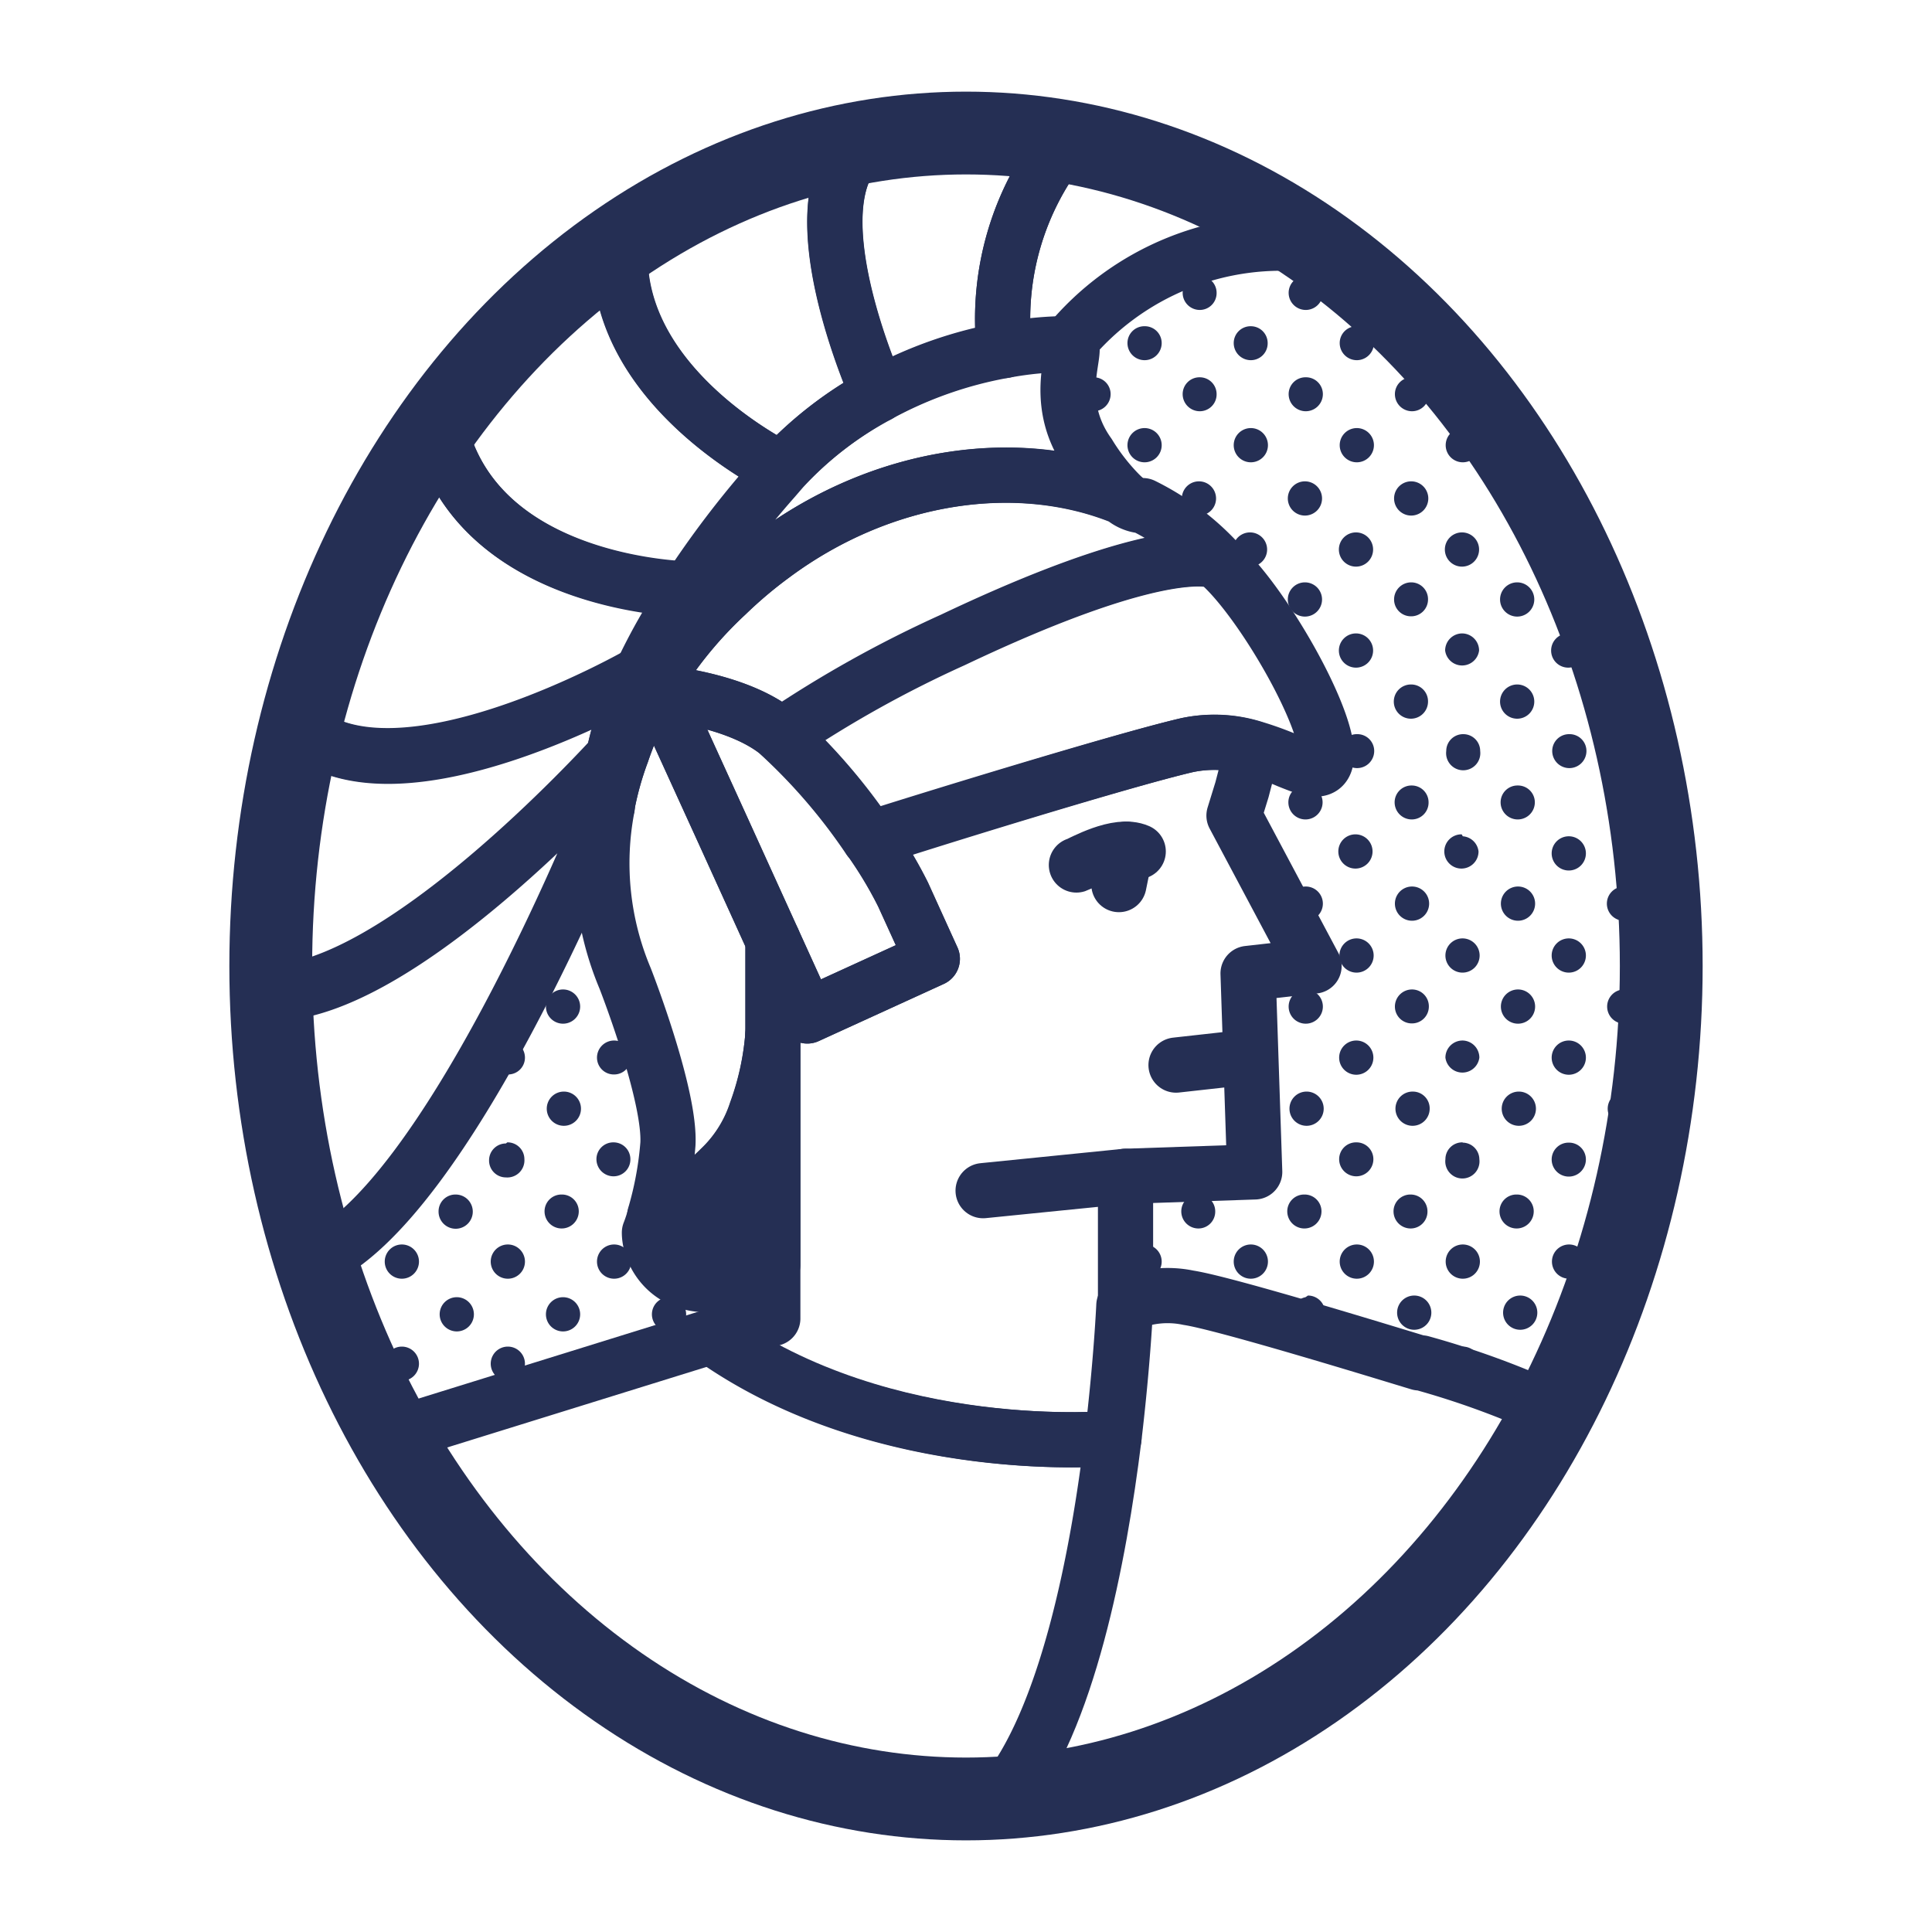
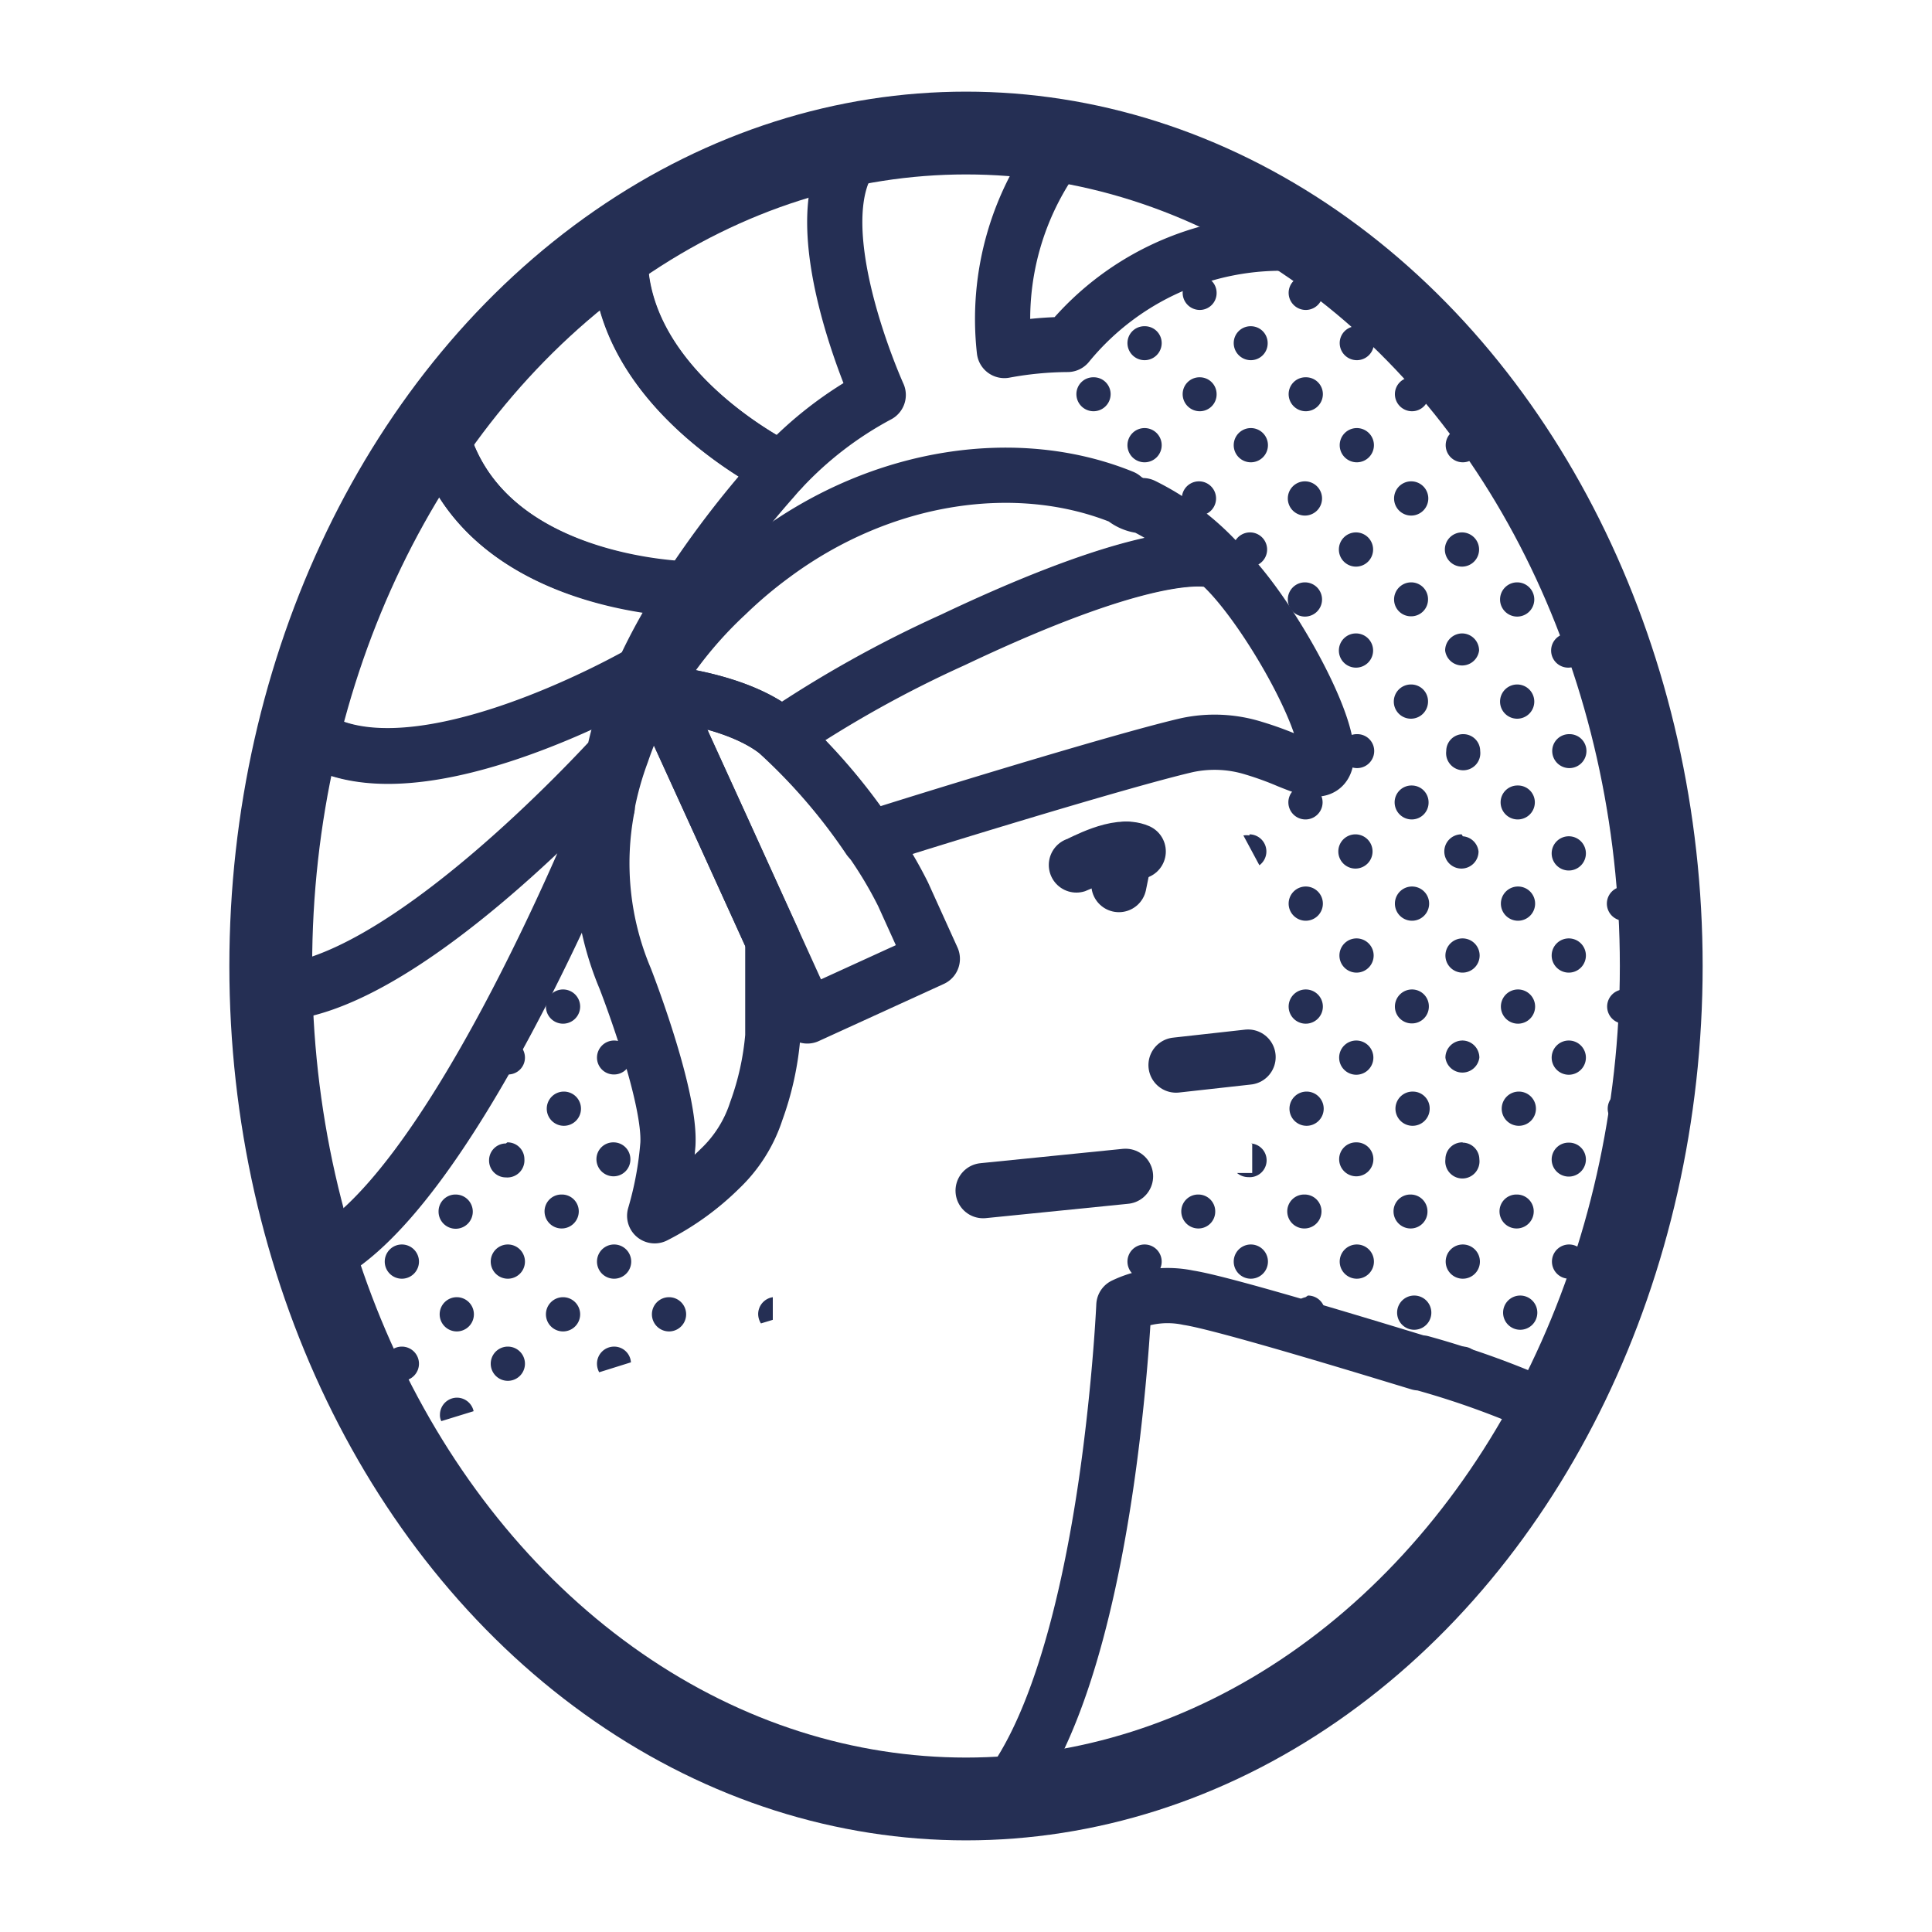
<svg xmlns="http://www.w3.org/2000/svg" viewBox="0 0 70 70">
  <title>Halftone</title>
  <path d="M22.48,8.81a26.78,26.78,0,0,0-6.59,6.55c1.3,5.91,9.06,6,9.06,6a34.79,34.79,0,0,1,3.05-4l.31-.36S22.07,14,22.48,8.81Z" fill="none" stroke="#252f54" stroke-linecap="round" stroke-linejoin="round" stroke-width="2" />
  <path d="M16.56,50.64a.62.62,0,0,0-.62.62.46.46,0,0,0,.05.23l1.17-.36a.62.62,0,0,0-.6-.49m-2-1.85a.62.62,0,1,0,.62.62.62.62,0,0,0-.62-.62m3.84,0a.62.62,0,0,0,0,1.24.62.62,0,1,0,0-1.24m3.85,0a.62.62,0,0,0-.62.62.65.65,0,0,0,.08.31l1.15-.36a.61.61,0,0,0-.61-.57m30.76,0a.62.62,0,0,0-.62.62.61.61,0,0,0,.08.3l.8.25a.61.61,0,0,0,.35-.55.62.62,0,0,0-.61-.62m3.84,0a.62.62,0,1,0,0,1.24h0c.16-.34.31-.68.46-1a.62.62,0,0,0-.47-.22M28,47a.62.62,0,0,0-.53.61.65.65,0,0,0,.1.34l.43-.13V47m-15.29,0a.62.62,0,0,0-.62.62v0l.15.38a.62.62,0,1,0,.47-1m3.85,0a.62.62,0,1,0,.61.62.62.62,0,0,0-.61-.62m3.84,0a.62.62,0,1,0,.62.62.62.62,0,0,0-.62-.62m3.84,0a.62.62,0,0,0,0,1.24.62.62,0,0,0,0-1.24m19.23,0a.64.64,0,0,0-.36.11h0c.2,0,.5.1.88.2a.64.64,0,0,0-.53-.31m3.84,0A.62.62,0,0,0,47,48.06l.39.12a.62.62,0,0,0,0-1.24m3.85,0a.62.62,0,0,0,0,1.24.62.62,0,0,0,0-1.24m3.84,0a.62.62,0,1,0,.62.62.62.62,0,0,0-.62-.62M14.56,45.09a.62.62,0,1,0,.62.62.62.62,0,0,0-.62-.62m3.84,0a.62.62,0,0,0,0,1.24.62.62,0,0,0,0-1.24m3.85,0a.62.62,0,0,0,0,1.24.62.62,0,0,0,0-1.24m19.22,0a.62.62,0,1,0,.62.62.62.62,0,0,0-.62-.62m3.85,0a.62.62,0,0,0,0,1.24.62.62,0,0,0,0-1.24m3.84,0a.62.62,0,1,0,.62.62.62.62,0,0,0-.62-.62m3.85,0a.62.62,0,1,0,.61.62.62.62,0,0,0-.61-.62m3.84,0a.62.62,0,1,0,.62.62.62.62,0,0,0-.62-.62M23.93,43.33a.63.63,0,0,0-.3.53.59.59,0,0,0,0,.23l.06,0h0c.06-.2.12-.45.19-.73m-7.37-.08a.61.61,0,0,0-.62.61.62.62,0,1,0,.62-.61m3.84,0a.61.61,0,0,0-.62.61.62.62,0,1,0,1.24,0,.61.61,0,0,0-.62-.61m23.07,0a.61.61,0,0,0-.62.61.62.62,0,0,0,.62.62.61.61,0,0,0,.61-.62.61.61,0,0,0-.61-.61m3.84,0a.61.61,0,0,0-.62.61.62.62,0,0,0,1.24,0,.61.61,0,0,0-.62-.61m3.85,0a.61.61,0,0,0-.62.61.62.62,0,0,0,.62.62.61.61,0,0,0,.61-.62.61.61,0,0,0-.61-.61m3.84,0a.61.61,0,0,0-.62.61.62.62,0,0,0,1.24,0,.61.61,0,0,0-.62-.61m3.84,0a.61.61,0,0,0-.61.61.62.62,0,0,0,.61.62h.09c.1-.36.19-.73.28-1.1a.59.59,0,0,0-.37-.12m-17.15-.66-.4,0,.18,0a.54.54,0,0,0,.22,0m-26.58-.3-.13.18a.59.59,0,0,0,.13-.18m30.31-.88,0,1.05-.55,0a.64.64,0,0,0,.41.15.61.61,0,0,0,.1-1.22m-27,0a.61.61,0,0,0-.61.61.61.61,0,0,0,.61.62A.62.62,0,0,0,19,42a.61.61,0,0,0-.62-.61m3.85,0a.61.61,0,0,0-.62.61.62.62,0,0,0,.62.62.61.61,0,0,0,.61-.62.61.61,0,0,0-.61-.61m26.91,0a.61.61,0,0,0-.62.61.62.62,0,1,0,1.24,0,.61.61,0,0,0-.62-.61m3.85,0a.61.61,0,0,0-.62.61.62.62,0,1,0,1.23,0A.61.61,0,0,0,53,41.4m3.84,0a.61.61,0,0,0-.62.61.62.62,0,1,0,1.24,0,.61.61,0,0,0-.62-.61m-40-1.76c-.22.36-.43.7-.66,1a.64.64,0,0,0,.34.09.62.62,0,0,0,.61-.61.6.6,0,0,0-.29-.53m7.09,0a.62.62,0,0,0-.34.56.61.61,0,0,0,.56.61A10.25,10.25,0,0,0,24,39.61m-3.57-.06a.62.62,0,1,0,.62.62.62.62,0,0,0-.62-.62m26.91,0a.62.62,0,1,0,.62.62.62.62,0,0,0-.62-.62m3.85,0a.62.62,0,1,0,.61.62.61.61,0,0,0-.61-.62m3.84,0a.62.62,0,1,0,.62.62.62.62,0,0,0-.62-.62m3.84,0a.62.62,0,1,0,.62.62.61.61,0,0,0-.62-.62M18.4,37.7a.61.61,0,0,0-.61.62.61.61,0,0,0,.61.61.61.61,0,0,0,.62-.61.62.62,0,0,0-.62-.62m3.85,0a.62.62,0,0,0-.62.62.61.61,0,0,0,.62.61.61.61,0,0,0,.61-.61.61.61,0,0,0-.61-.62m23.07,0h0l0,1.23a.61.61,0,0,0,.59-.61.61.61,0,0,0-.61-.62m3.84,0a.62.62,0,0,0-.62.62.62.62,0,0,0,1.24,0,.62.62,0,0,0-.62-.62m3.85,0a.62.62,0,0,0-.62.62.62.62,0,0,0,1.23,0A.62.62,0,0,0,53,37.7m3.84,0a.62.62,0,0,0-.62.62.62.62,0,0,0,1.24,0,.62.62,0,0,0-.62-.62M20.4,35.85a.62.62,0,0,0-.62.62.62.62,0,0,0,1.24,0,.62.62,0,0,0-.62-.62m26.91,0a.62.62,0,0,0-.62.62.62.62,0,0,0,1.24,0,.62.62,0,0,0-.62-.62m3.85,0a.62.62,0,0,0-.62.62.61.61,0,0,0,.62.61.61.61,0,0,0,.61-.61.61.61,0,0,0-.61-.62m3.84,0a.62.62,0,0,0-.62.62.62.62,0,0,0,1.24,0,.62.62,0,0,0-.62-.62m3.84,0a.62.62,0,0,0-.61.62.62.62,0,1,0,.61-.62m1.34-1.57a.65.65,0,0,0-.1.34.61.61,0,0,0,.11.35c0-.23,0-.46,0-.69m-38-.27a.61.61,0,0,0-.52.61.62.62,0,0,0,.62.62.68.68,0,0,0,.28-.07A9.82,9.82,0,0,1,22.15,34m27,0a.62.62,0,1,0,.62.62.62.62,0,0,0-.62-.62M53,34a.62.62,0,1,0,.61.62A.62.62,0,0,0,53,34m3.84,0a.62.62,0,1,0,.62.62.62.62,0,0,0-.62-.62M20.72,32.24c-.16.35-.33.73-.52,1.12a.69.69,0,0,0,.2,0,.62.62,0,0,0,.32-1.15m26.59-.09a.62.62,0,1,0,.62.62.62.62,0,0,0-.62-.62m3.85,0a.62.62,0,1,0,0,1.24.62.62,0,0,0,0-1.24m3.84,0a.62.62,0,1,0,.62.62.62.62,0,0,0-.62-.62m3.84,0a.62.62,0,1,0,.62.62.62.62,0,0,0-.62-.62m-37-1.7a.62.62,0,0,0-.22.47.63.63,0,0,0,.18.44c0-.3,0-.61,0-.91m23.47-.15a.72.72,0,0,0-.22,0l.58,1.08a.62.62,0,0,0-.36-1.12m3.84,0a.62.62,0,1,0,.62.62.62.62,0,0,0-.62-.62m3.85,0a.62.62,0,1,0,.61.62A.62.62,0,0,0,53,30.3m3.84,0a.62.62,0,1,0,.62.62.62.62,0,0,0-.62-.62m-9.54-1.84a.61.61,0,0,0-.62.61.62.62,0,1,0,1.24,0,.61.61,0,0,0-.62-.61m3.85,0a.61.61,0,0,0-.62.61.62.62,0,0,0,.62.62.61.61,0,0,0,.61-.62.61.61,0,0,0-.61-.61m3.84,0a.61.61,0,0,0-.62.61.62.62,0,0,0,1.24,0,.61.61,0,0,0-.62-.61m3.84,0a.61.61,0,0,0-.61.61.62.62,0,1,0,1.23,0,.61.61,0,0,0-.62-.61M45.43,27.11h0l-.22.72h.12a.61.61,0,0,0,.61-.57l-.5-.16m3.73-.5a.61.61,0,0,0-.62.61.62.62,0,0,0,1.24,0,.61.61,0,0,0-.62-.61m3.85,0a.61.61,0,0,0-.62.61.62.62,0,1,0,1.23,0,.61.61,0,0,0-.61-.61m3.84,0a.61.61,0,0,0-.62.61.62.62,0,1,0,1.24,0,.61.61,0,0,0-.62-.61m1.85-1.84A.62.62,0,0,0,58.84,26,.58.58,0,0,0,59,26c-.1-.4-.21-.79-.33-1.19m-11.39,0h-.12a11.34,11.34,0,0,1,.49,1.1.64.64,0,0,0,.25-.49.62.62,0,0,0-.62-.62m3.85,0a.62.62,0,1,0,.61.62.61.61,0,0,0-.61-.62m3.84,0a.62.62,0,1,0,.62.62.62.62,0,0,0-.62-.62m-5.84-1.85a.62.62,0,0,0-.62.62.62.62,0,0,0,1.24,0,.62.62,0,0,0-.62-.62m3.85,0a.62.62,0,0,0-.62.62.62.62,0,0,0,1.23,0,.62.62,0,0,0-.61-.62m3.84,0a.62.62,0,0,0-.62.62.62.62,0,0,0,1.24,0,.62.62,0,0,0-.62-.62m-9.54-1.85a.62.62,0,0,0-.62.62.62.62,0,0,0,1.24,0,.62.62,0,0,0-.62-.62m3.85,0a.62.62,0,0,0-.62.62.61.61,0,0,0,.62.61.61.61,0,0,0,.61-.61.61.61,0,0,0-.61-.62m3.84,0a.62.62,0,0,0-.62.62.62.62,0,0,0,1.24,0,.62.62,0,0,0-.62-.62m1.51-1.75a.61.61,0,0,0-.28.52.62.62,0,0,0,.62.62.65.65,0,0,0,.2,0c-.17-.37-.35-.74-.54-1.1m-11.19-.1a.62.62,0,1,0,0,1.24.62.62,0,0,0,0-1.24m3.84,0a.62.62,0,1,0,.62.62.62.62,0,0,0-.62-.62m3.85,0a.62.62,0,1,0,.61.62.62.62,0,0,0-.61-.62m-9.54-1.85a.62.62,0,0,0,0,1.24.62.62,0,0,0,0-1.24m3.84,0a.62.62,0,1,0,.62.62.62.62,0,0,0-.62-.62m3.85,0a.62.62,0,1,0,0,1.24.62.62,0,0,0,0-1.24m3.84,0a.62.62,0,1,0,.62.62.62.62,0,0,0-.62-.62M41.47,15.51a.62.62,0,1,0,.62.62.62.62,0,0,0-.62-.62m3.85,0a.62.62,0,0,0,0,1.24.62.62,0,0,0,0-1.24m3.84,0a.62.62,0,1,0,.62.62.62.62,0,0,0-.62-.62m3.84,0a.62.62,0,0,0,0,1.24.62.62,0,0,0,0-1.24M39.62,13.67a.61.61,0,0,0-.62.61.62.62,0,1,0,1.24,0,.61.61,0,0,0-.62-.61m3.85,0a.61.61,0,0,0-.62.61.62.62,0,0,0,.62.62.61.61,0,0,0,.61-.62.61.61,0,0,0-.61-.61m3.84,0a.61.61,0,0,0-.62.61.62.62,0,0,0,1.24,0,.61.61,0,0,0-.62-.61m3.85,0a.61.61,0,0,0-.62.61.62.62,0,0,0,.62.62.61.61,0,0,0,.61-.62.61.61,0,0,0-.61-.61m-9.69-1.85a.61.61,0,0,0-.62.61.62.62,0,1,0,1.24,0,.61.61,0,0,0-.62-.61m3.85,0a.61.61,0,0,0-.62.61.62.62,0,0,0,.62.62.61.61,0,0,0,.61-.62.61.61,0,0,0-.61-.61m3.84,0a.61.61,0,0,0-.62.61.62.62,0,1,0,1.24,0,.61.61,0,0,0-.62-.61M43.47,10a.61.61,0,0,0-.62.61.62.62,0,0,0,.62.62.61.61,0,0,0,.61-.62.61.61,0,0,0-.61-.61m3.84,0a.61.61,0,0,0-.62.61.62.62,0,1,0,1.24,0,.61.61,0,0,0-.62-.61M45.93,8.83A10.89,10.89,0,0,0,44.74,9a.61.61,0,0,0,.58.4.63.63,0,0,0,.61-.52" fill="#252f54" />
  <path d="M47.6,8.88a10,10,0,0,0-8.92,3.6,13,13,0,0,0-2.29.22,10.26,10.26,0,0,1,2.2-7.57A22.31,22.31,0,0,1,47.6,8.88Z" fill="none" stroke="#252f54" stroke-linecap="round" stroke-linejoin="round" stroke-width="2" />
-   <path d="M36.39,12.7h0a15,15,0,0,0-4.56,1.6s-3.26-7.18-.41-9.18a20.94,20.94,0,0,1,7.18,0A10.26,10.26,0,0,0,36.39,12.7Z" fill="none" stroke="#252f54" stroke-linecap="round" stroke-linejoin="round" stroke-width="2" />
  <path d="M31.82,14.31A13.4,13.4,0,0,0,28.32,17h0s-6.24-3-5.83-8.21a22.39,22.39,0,0,1,8.93-3.68C28.56,7.13,31.82,14.31,31.82,14.31Z" fill="none" stroke="#252f54" stroke-linecap="round" stroke-linejoin="round" stroke-width="2" />
  <path d="M25,21.34a21,21,0,0,0-1.72,3.05s-8.88,5.13-12.37,2a32.35,32.35,0,0,1,5-11C17.19,21.27,25,21.34,25,21.34Z" fill="none" stroke="#252f54" stroke-linecap="round" stroke-linejoin="round" stroke-width="2" />
  <path d="M23.23,24.39a13.94,13.94,0,0,0-1,3c-.42.44-7.77,8.52-12.4,8.56,0-.32,0-.64,0-1a35.62,35.62,0,0,1,1-8.61C14.35,29.52,23.23,24.39,23.23,24.39Z" fill="none" stroke="#252f54" stroke-linecap="round" stroke-linejoin="round" stroke-width="2" />
  <path d="M22.24,27.43A10.48,10.48,0,0,0,22,29.15a.15.15,0,0,0,0,.07l0,0c-.34.84-5.84,14.41-10.56,16.44A34.87,34.87,0,0,1,9.84,36C14.47,36,21.82,27.87,22.24,27.43Z" fill="none" stroke="#252f54" stroke-linecap="round" stroke-linejoin="round" stroke-width="2" />
  <path d="M56.3,51.14c-4.24,8-11.56,13.51-20,14,2.35-2.78,3.49-8.79,4-13.07.33-2.74.42-4.77.42-4.77a3.67,3.67,0,0,1,2.34-.28c1.38.21,7.59,2.13,8.36,2.36l.08,0A31.11,31.11,0,0,1,56.3,51.14Z" fill="none" stroke="#252f54" stroke-linecap="round" stroke-linejoin="round" stroke-width="2" />
-   <path d="M40.36,52.11c-.53,4.28-1.67,10.29-4,13.07-.44,0-.89,0-1.34,0-8.64,0-16.26-5.22-20.79-13.17l11.59-3.6C32.1,52.91,40.36,52.11,40.36,52.11Z" fill="none" stroke="#252f54" stroke-linecap="round" stroke-linejoin="round" stroke-width="2" />
-   <path d="M45.22,35.27l.24,7.19-4.68.16v4.72s-.09,2-.42,4.77c0,0-8.26.8-14.56-3.66l2.2-.68V37.54a18.79,18.79,0,0,0,0-3.48l1.25,2.75,4.53-2.07-1.06-2.32a15.17,15.17,0,0,0-1.2-2C33.08,29.9,40.57,27.57,43,27a4.76,4.76,0,0,1,2.39.11L45,28.61v0l-.29.94L47.61,35Z" fill="none" stroke="#252f54" stroke-linecap="round" stroke-linejoin="round" stroke-width="2" />
  <path d="M33.78,34.74l-4.53,2.07L28,34.06l-.65-1.43L26.2,30.1l-2.28-5s2.92.24,4.4,1.56a21.2,21.2,0,0,1,3.2,3.74,15.17,15.17,0,0,1,1.2,2Z" fill="none" stroke="#252f54" stroke-linecap="round" stroke-linejoin="round" stroke-width="2" />
  <path d="M41.41,18.32l-.08,0a1.24,1.24,0,0,1-.65-.3h0C36.9,16.48,32,17.15,28,20.12a16.16,16.16,0,0,0-1.67,1.41A15,15,0,0,0,24,24.28a13,13,0,0,0-1.47,3,11.67,11.67,0,0,0-.53,1.9.15.15,0,0,0,0,.07l0,0a10.76,10.76,0,0,0,.65,6.2l0,0c.18.46,1.64,4.31,1.55,6a12.65,12.65,0,0,1-.48,2.6,9.4,9.4,0,0,0,2.37-1.71,5,5,0,0,0,1.31-2.08A10.49,10.49,0,0,0,28,37.54V34.06l-.65-1.43L26.2,30.1l-2.28-5s2.92.24,4.4,1.56a42,42,0,0,1,6.22-3.47c5.81-2.76,8.25-3,9.14-2.93a.55.55,0,0,1,.44.08A9.33,9.33,0,0,0,41.41,18.32Z" fill="none" stroke="#252f54" stroke-linecap="round" stroke-linejoin="round" stroke-width="2" />
  <path d="M48.06,27.41c-.05.68-.57.48-1.39.15a11.7,11.7,0,0,0-1.24-.45h0A4.76,4.76,0,0,0,43,27c-2.46.57-10,2.9-11.51,3.39a21.2,21.2,0,0,0-3.2-3.74,42,42,0,0,1,6.22-3.47c5.81-2.76,8.25-3,9.14-2.93a.55.55,0,0,1,.44.08l.08.08C45.71,21.76,48.15,26,48.06,27.41Z" fill="none" stroke="#252f54" stroke-linecap="round" stroke-linejoin="round" stroke-width="2" />
-   <path d="M28,37.54v8.28c-3.26,1.79-4.47-.16-4.47-1.16,0,0,.09-.22.2-.6h0a9.4,9.4,0,0,0,2.37-1.71,5,5,0,0,0,1.31-2.08A10.49,10.49,0,0,0,28,37.54Z" fill="#252f54" stroke="#252f54" stroke-linecap="round" stroke-linejoin="round" stroke-width="2" />
-   <path d="M40.67,18C36.9,16.48,32,17.15,28,20.12a16.16,16.16,0,0,0-1.67,1.41A15,15,0,0,0,24,24.28a13,13,0,0,0-1.47,3,11.67,11.67,0,0,0-.53,1.9,10.48,10.48,0,0,1,.21-1.72,13.94,13.94,0,0,1,1-3A21,21,0,0,1,25,21.34a34.79,34.79,0,0,1,3.05-4l.31-.36h0a13.4,13.4,0,0,1,3.5-2.71,15,15,0,0,1,4.56-1.6h0a13,13,0,0,1,2.29-.22c.52,0-.74,1.94.73,4A8,8,0,0,0,40.67,18Z" fill="none" stroke="#252f54" stroke-linecap="round" stroke-linejoin="round" stroke-width="2" />
  <path d="M39,31.34c.21-.07,1.49-.82,2.24-.49" fill="none" stroke="#252f54" stroke-linecap="round" stroke-linejoin="round" stroke-width="2" />
  <line x1="40.8" y1="30.77" x2="40.54" y2="32.05" fill="none" stroke="#252f54" stroke-linecap="round" stroke-linejoin="round" stroke-width="2" />
  <line x1="45.22" y1="38.3" x2="42.61" y2="38.59" fill="none" stroke="#252f54" stroke-linecap="round" stroke-linejoin="round" stroke-width="2" />
  <line x1="40.78" y1="42.62" x2="35.62" y2="43.14" fill="none" stroke="#252f54" stroke-linecap="round" stroke-linejoin="round" stroke-width="2" />
  <ellipse cx="35" cy="35" rx="25.19" ry="30.18" fill="none" stroke="#252f54" stroke-linecap="round" stroke-linejoin="round" stroke-width="3" />
</svg>